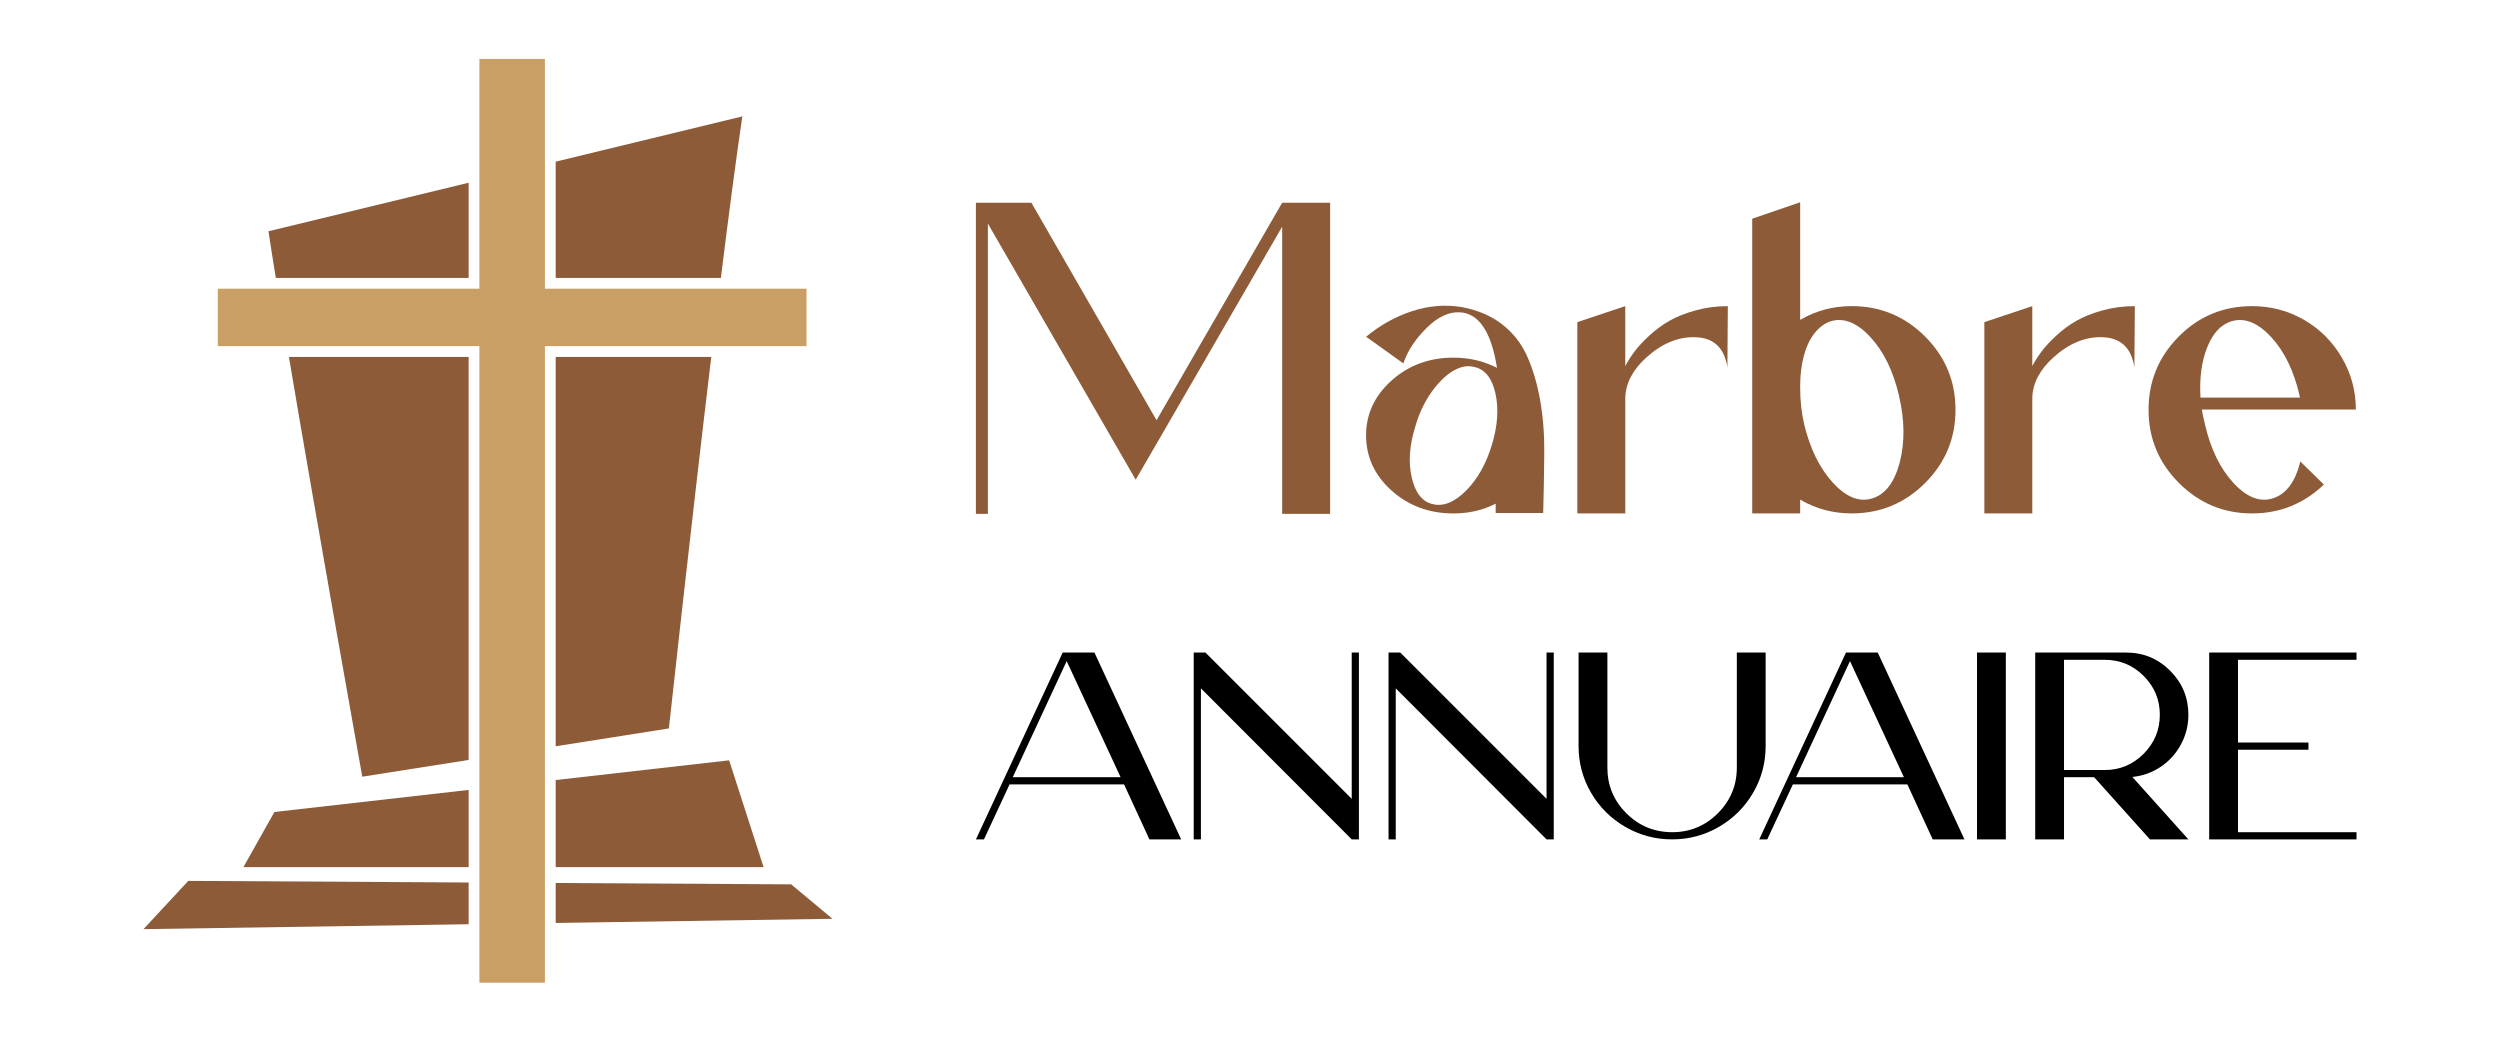
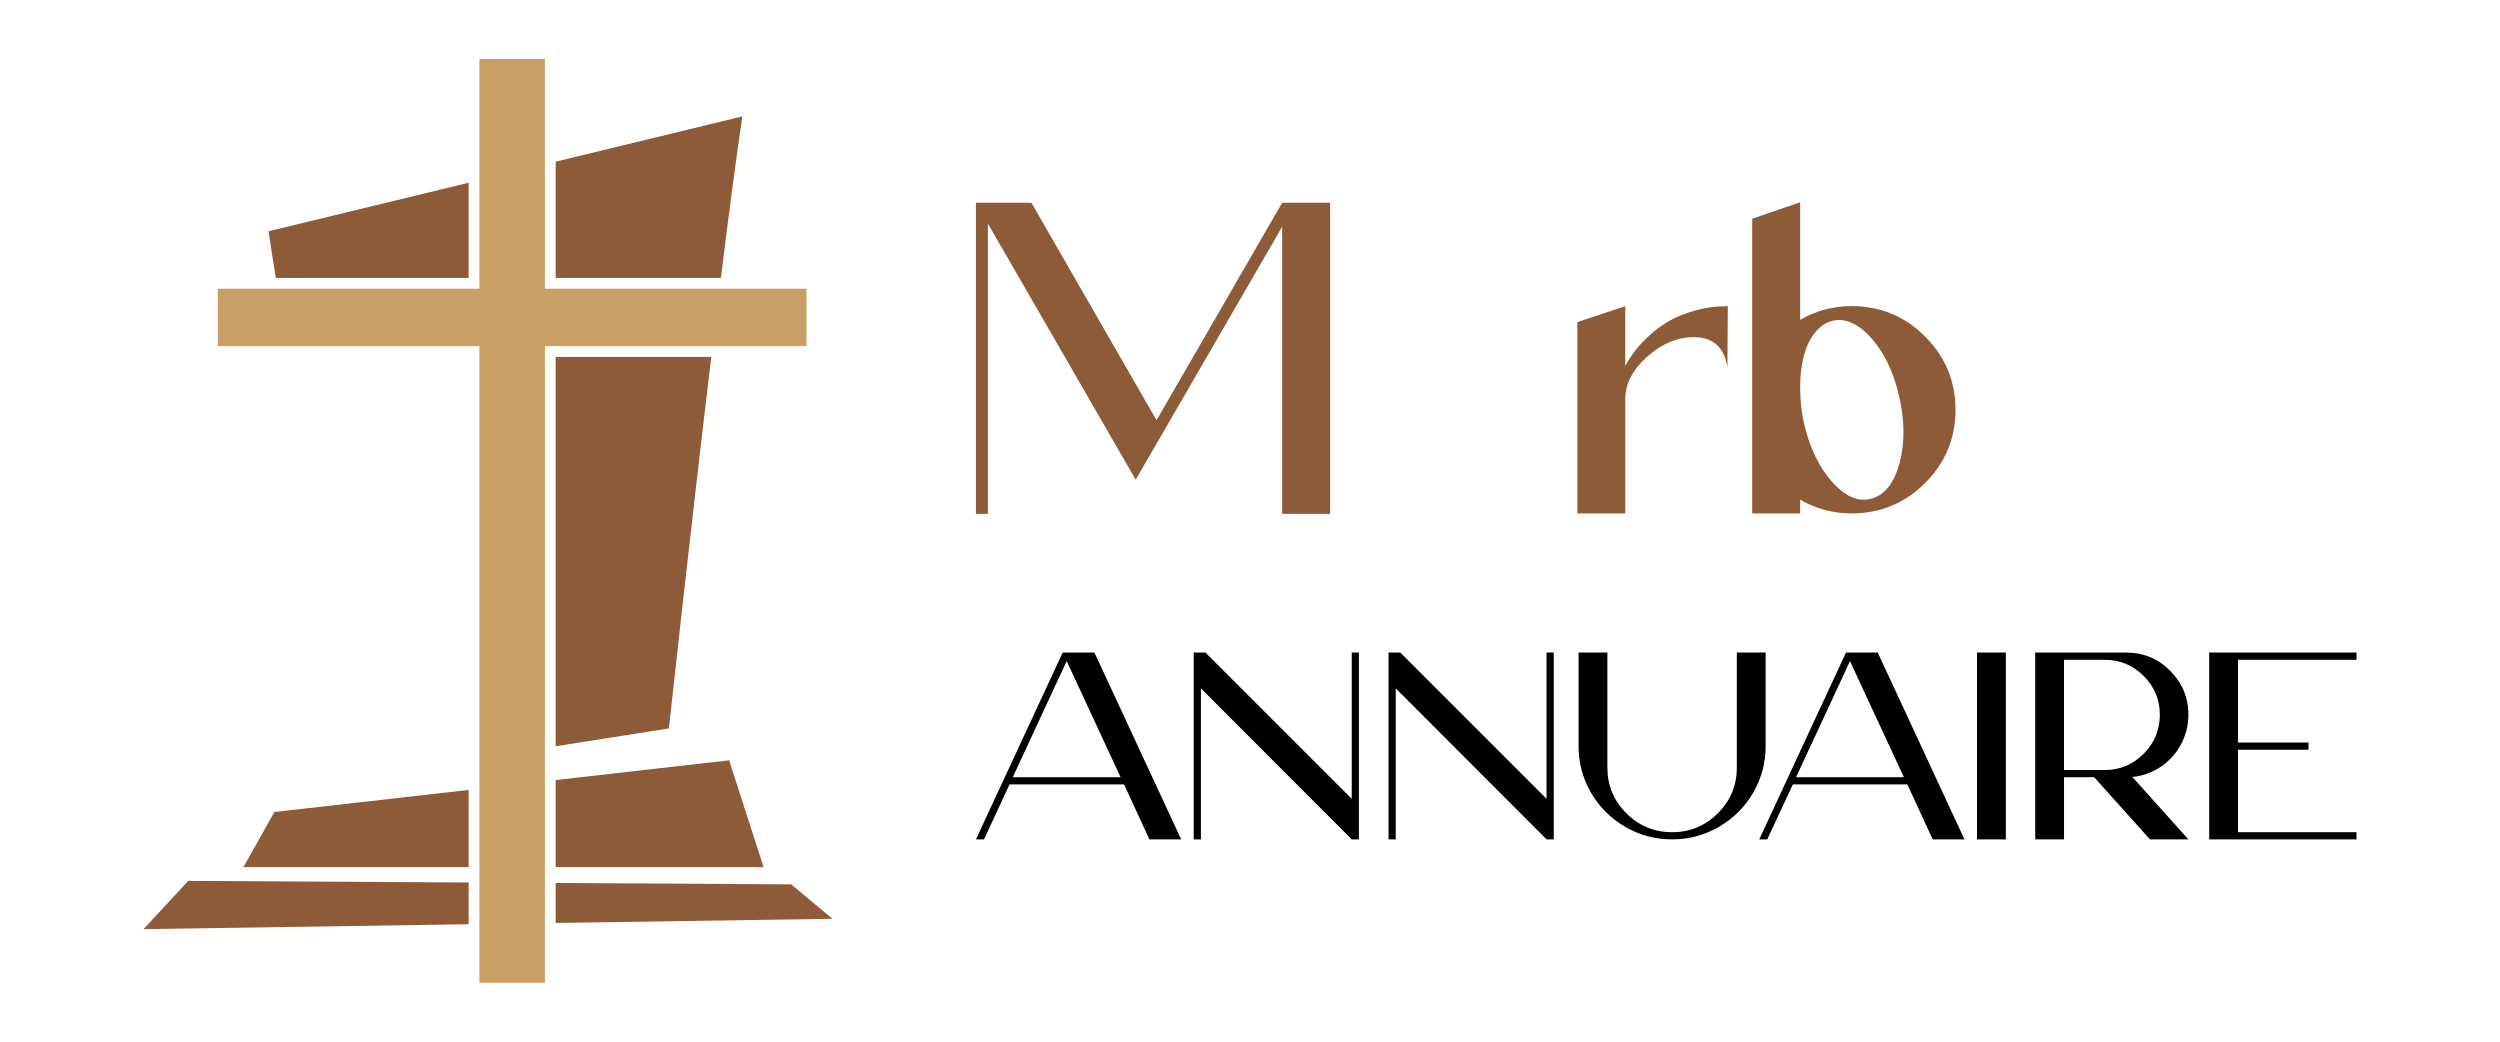
<svg xmlns="http://www.w3.org/2000/svg" version="1.1" id="Calque_1" x="0px" y="0px" width="192px" height="80px" viewBox="0 0 192 80" enable-background="new 0 0 192 80" xml:space="preserve">
  <g>
    <path fill="#8D5B38" d="M42.676,57.313l8.694-1.369c0,0,1.604-14.738,3.255-28.533H42.676V57.313z" />
-     <path fill="#8D5B38" d="M22.188,27.41c2.234,13.24,5.634,32.24,5.634,32.24l8.169-1.287V27.41H22.188z" />
    <path fill="#8D5B38" d="M35.992,14.034L20.62,17.761c0.147,0.988,0.339,2.206,0.562,3.583h14.81V14.034z" />
    <path fill="#8D5B38" d="M55.364,21.344c0.6-4.837,1.175-9.234,1.648-12.405l-14.336,3.476v8.93H55.364z" />
    <polygon fill="#8D5B38" points="21.074,62.361 18.693,66.596 35.992,66.596 35.992,60.666  " />
    <polygon fill="#8D5B38" points="58.644,66.596 55.998,58.393 42.676,59.906 42.676,66.596  " />
    <polygon fill="#8D5B38" points="63.936,70.563 60.76,67.918 42.676,67.814 42.676,70.883  " />
    <polygon fill="#8D5B38" points="14.459,67.652 11.02,71.357 35.992,70.982 35.992,67.775  " />
    <polygon fill="#C99F66" points="55.261,22.172 41.849,22.172 41.849,12.614 41.849,4.527 36.818,4.527 36.818,13.834    36.818,22.172 21.316,22.172 16.728,22.172 16.728,26.583 22.049,26.583 36.818,26.583 36.818,58.234 36.818,60.572 36.818,66.596    36.818,67.781 36.818,70.971 36.818,75.473 41.849,75.473 41.849,70.895 41.849,67.809 41.849,66.596 41.849,60 41.849,57.443    41.849,26.583 54.725,26.583 61.94,26.583 61.94,22.172  " />
  </g>
  <g>
    <g>
      <path fill="#8D5B38" d="M74.949,15.569h4.261l9.613,16.704l9.648-16.704h3.682v23.896h-3.682V17.41l-9.136,15.783l-2.114,3.647    L75.869,17.171v22.294h-0.92V15.569z" />
-       <path fill="#8D5B38" d="M112.242,23.58c1.227,0.228,2.262,0.665,3.102,1.313c0.842,0.647,1.484,1.461,1.928,2.438    c0.441,0.978,0.777,2.103,1.004,3.375c0.229,1.273,0.336,2.642,0.324,4.107s-0.039,2.995-0.084,4.585h-3.648v-0.716    c-0.977,0.5-2.057,0.75-3.238,0.75c-1.863,0-3.449-0.585-4.756-1.755c-1.307-1.171-1.959-2.585-1.959-4.244    c0-1.637,0.652-3.04,1.959-4.211c1.307-1.17,2.893-1.755,4.756-1.755c1.205,0,2.318,0.262,3.34,0.784    c-0.432-2.728-1.363-4.147-2.795-4.262c-0.863-0.068-1.732,0.33-2.607,1.193c-0.875,0.864-1.473,1.772-1.789,2.728    c-0.229-0.159-0.688-0.489-1.381-0.989c-0.693-0.499-1.188-0.852-1.482-1.057c1.066-0.887,2.236-1.539,3.51-1.96    C109.697,23.484,110.969,23.375,112.242,23.58z M112.584,37.693c0.885-0.887,1.551-2.063,1.994-3.528s0.533-2.783,0.271-3.954    s-0.801-1.847-1.619-2.028c-0.34-0.091-0.688-0.079-1.039,0.034c-0.354,0.113-0.693,0.301-1.023,0.563    c-0.33,0.261-0.652,0.591-0.971,0.988s-0.609,0.853-0.869,1.363c-0.262,0.512-0.473,1.052-0.631,1.619    c-0.455,1.455-0.545,2.768-0.273,3.938c0.273,1.171,0.807,1.847,1.604,2.028C110.844,38.919,111.697,38.579,112.584,37.693z" />
      <path fill="#8D5B38" d="M121.139,39.431V24.739l3.682-1.228v4.603c0.205-0.386,0.443-0.761,0.717-1.125    c0.271-0.363,0.646-0.767,1.125-1.21c0.477-0.443,0.994-0.823,1.551-1.143c0.557-0.317,1.227-0.584,2.012-0.801    c0.783-0.216,1.607-0.324,2.471-0.324l-0.033,4.705c-0.229-1.5-1.047-2.272-2.455-2.318c-1.318-0.045-2.58,0.478-3.783,1.568    c-1.047,0.954-1.58,1.988-1.604,3.102v8.863H121.139z" />
      <path fill="#8D5B38" d="M134.57,39.431V16.796l3.682-1.262v9.034c1.203-0.704,2.521-1.058,3.953-1.058    c2.205,0,4.086,0.779,5.643,2.336s2.334,3.432,2.334,5.624c0,2.193-0.777,4.068-2.334,5.625s-3.438,2.335-5.643,2.335    c-1.432,0-2.75-0.353-3.953-1.057v1.057H134.57z M138.252,29.682v0.068c0,1,0.102,1.942,0.307,2.829    c0.453,1.887,1.193,3.387,2.215,4.5c1.023,1.113,2.033,1.511,3.035,1.192c1-0.317,1.697-1.244,2.096-2.778    c0.396-1.533,0.375-3.243-0.068-5.13c-0.443-1.886-1.176-3.38-2.199-4.482c-1.021-1.103-2.033-1.506-3.033-1.211    c-0.477,0.159-0.898,0.473-1.262,0.938c-0.363,0.467-0.637,1.052-0.818,1.756C138.342,28.069,138.252,28.841,138.252,29.682z" />
-       <path fill="#8D5B38" d="M152.398,39.431V24.739l3.682-1.228v4.603c0.203-0.386,0.443-0.761,0.715-1.125    c0.273-0.363,0.648-0.767,1.125-1.21c0.479-0.443,0.994-0.823,1.551-1.143c0.557-0.317,1.229-0.584,2.012-0.801    c0.785-0.216,1.607-0.324,2.473-0.324l-0.035,4.705c-0.227-1.5-1.045-2.272-2.455-2.318c-1.318-0.045-2.578,0.478-3.783,1.568    c-1.045,0.954-1.58,1.988-1.602,3.102v8.863H152.398z" />
-       <path fill="#8D5B38" d="M172.953,23.511c1.455,0,2.789,0.354,4.006,1.058c1.215,0.704,2.182,1.67,2.896,2.897    c0.717,1.227,1.074,2.557,1.074,3.988h-11.828c0.068,0.387,0.146,0.762,0.238,1.125c0.432,1.887,1.158,3.387,2.182,4.5    s2.033,1.511,3.033,1.192c1.023-0.317,1.727-1.261,2.113-2.829l1.807,1.772c-1.545,1.478-3.385,2.216-5.521,2.216    c-2.182,0-4.051-0.778-5.607-2.335s-2.336-3.432-2.336-5.625c0-2.192,0.773-4.067,2.318-5.624S170.748,23.511,172.953,23.511z     M168.998,30.534h7.637l-0.033-0.17c-0.434-1.886-1.16-3.38-2.182-4.482c-1.023-1.103-2.035-1.506-3.035-1.211    c-0.818,0.251-1.443,0.921-1.875,2.012S168.908,29.057,168.998,30.534z" />
    </g>
    <g>
      <path d="M77.535,60.242l-1.968,4.223h-0.615l6.662-14.348h2.439l6.661,14.348h-2.439l-1.947-4.223H77.535z M86.062,59.689    l-4.141-8.916l-4.14,8.916H86.062z" />
      <path d="M104.365,50.117v14.348h-0.553l-11.582-11.6v11.6h-0.553V50.117h0.902l11.233,11.232V50.117H104.365z" />
      <path d="M119.328,50.117v14.348h-0.553l-11.582-11.6v11.6h-0.553V50.117h0.902l11.232,11.232V50.117H119.328z" />
      <path d="M121.234,57.291v-7.174h2.213v8.834c0,1.367,0.484,2.535,1.455,3.506s2.145,1.455,3.525,1.455    c1.367,0,2.535-0.484,3.506-1.455c0.969-0.971,1.455-2.139,1.455-3.506v-8.834h2.213v7.174c0,1.299-0.32,2.498-0.963,3.598    s-1.518,1.971-2.625,2.613c-1.105,0.643-2.305,0.963-3.596,0.963s-2.49-0.32-3.598-0.963s-1.98-1.514-2.623-2.613    S121.234,58.59,121.234,57.291z" />
      <path d="M137.693,60.242l-1.969,4.223h-0.615l6.662-14.348h2.439l6.66,14.348h-2.438l-1.947-4.223H137.693z M146.219,59.689    l-4.141-8.916l-4.141,8.916H146.219z" />
      <path d="M154.049,64.465h-2.215V50.117h2.215V64.465z" />
      <path d="M168.068,54.893c0,0.807-0.189,1.563-0.564,2.266s-0.891,1.277-1.547,1.723c-0.656,0.443-1.387,0.707-2.193,0.789    l4.305,4.795h-2.953l-4.283-4.775h-2.316v4.775h-2.213V50.117h6.988c1.326,0,2.453,0.469,3.383,1.404    S168.068,53.582,168.068,54.893z M158.516,50.672v8.465h3.137c1.16,0,2.154-0.418,2.982-1.25c0.826-0.834,1.24-1.832,1.24-2.994    c0-1.16-0.414-2.154-1.24-2.98c-0.828-0.828-1.822-1.24-2.982-1.24H158.516z" />
      <path d="M169.666,64.465V50.117h11.314v0.555h-9.102v6.354h5.412v0.553h-5.412v6.334h9.102v0.553H169.666z" />
    </g>
  </g>
</svg>